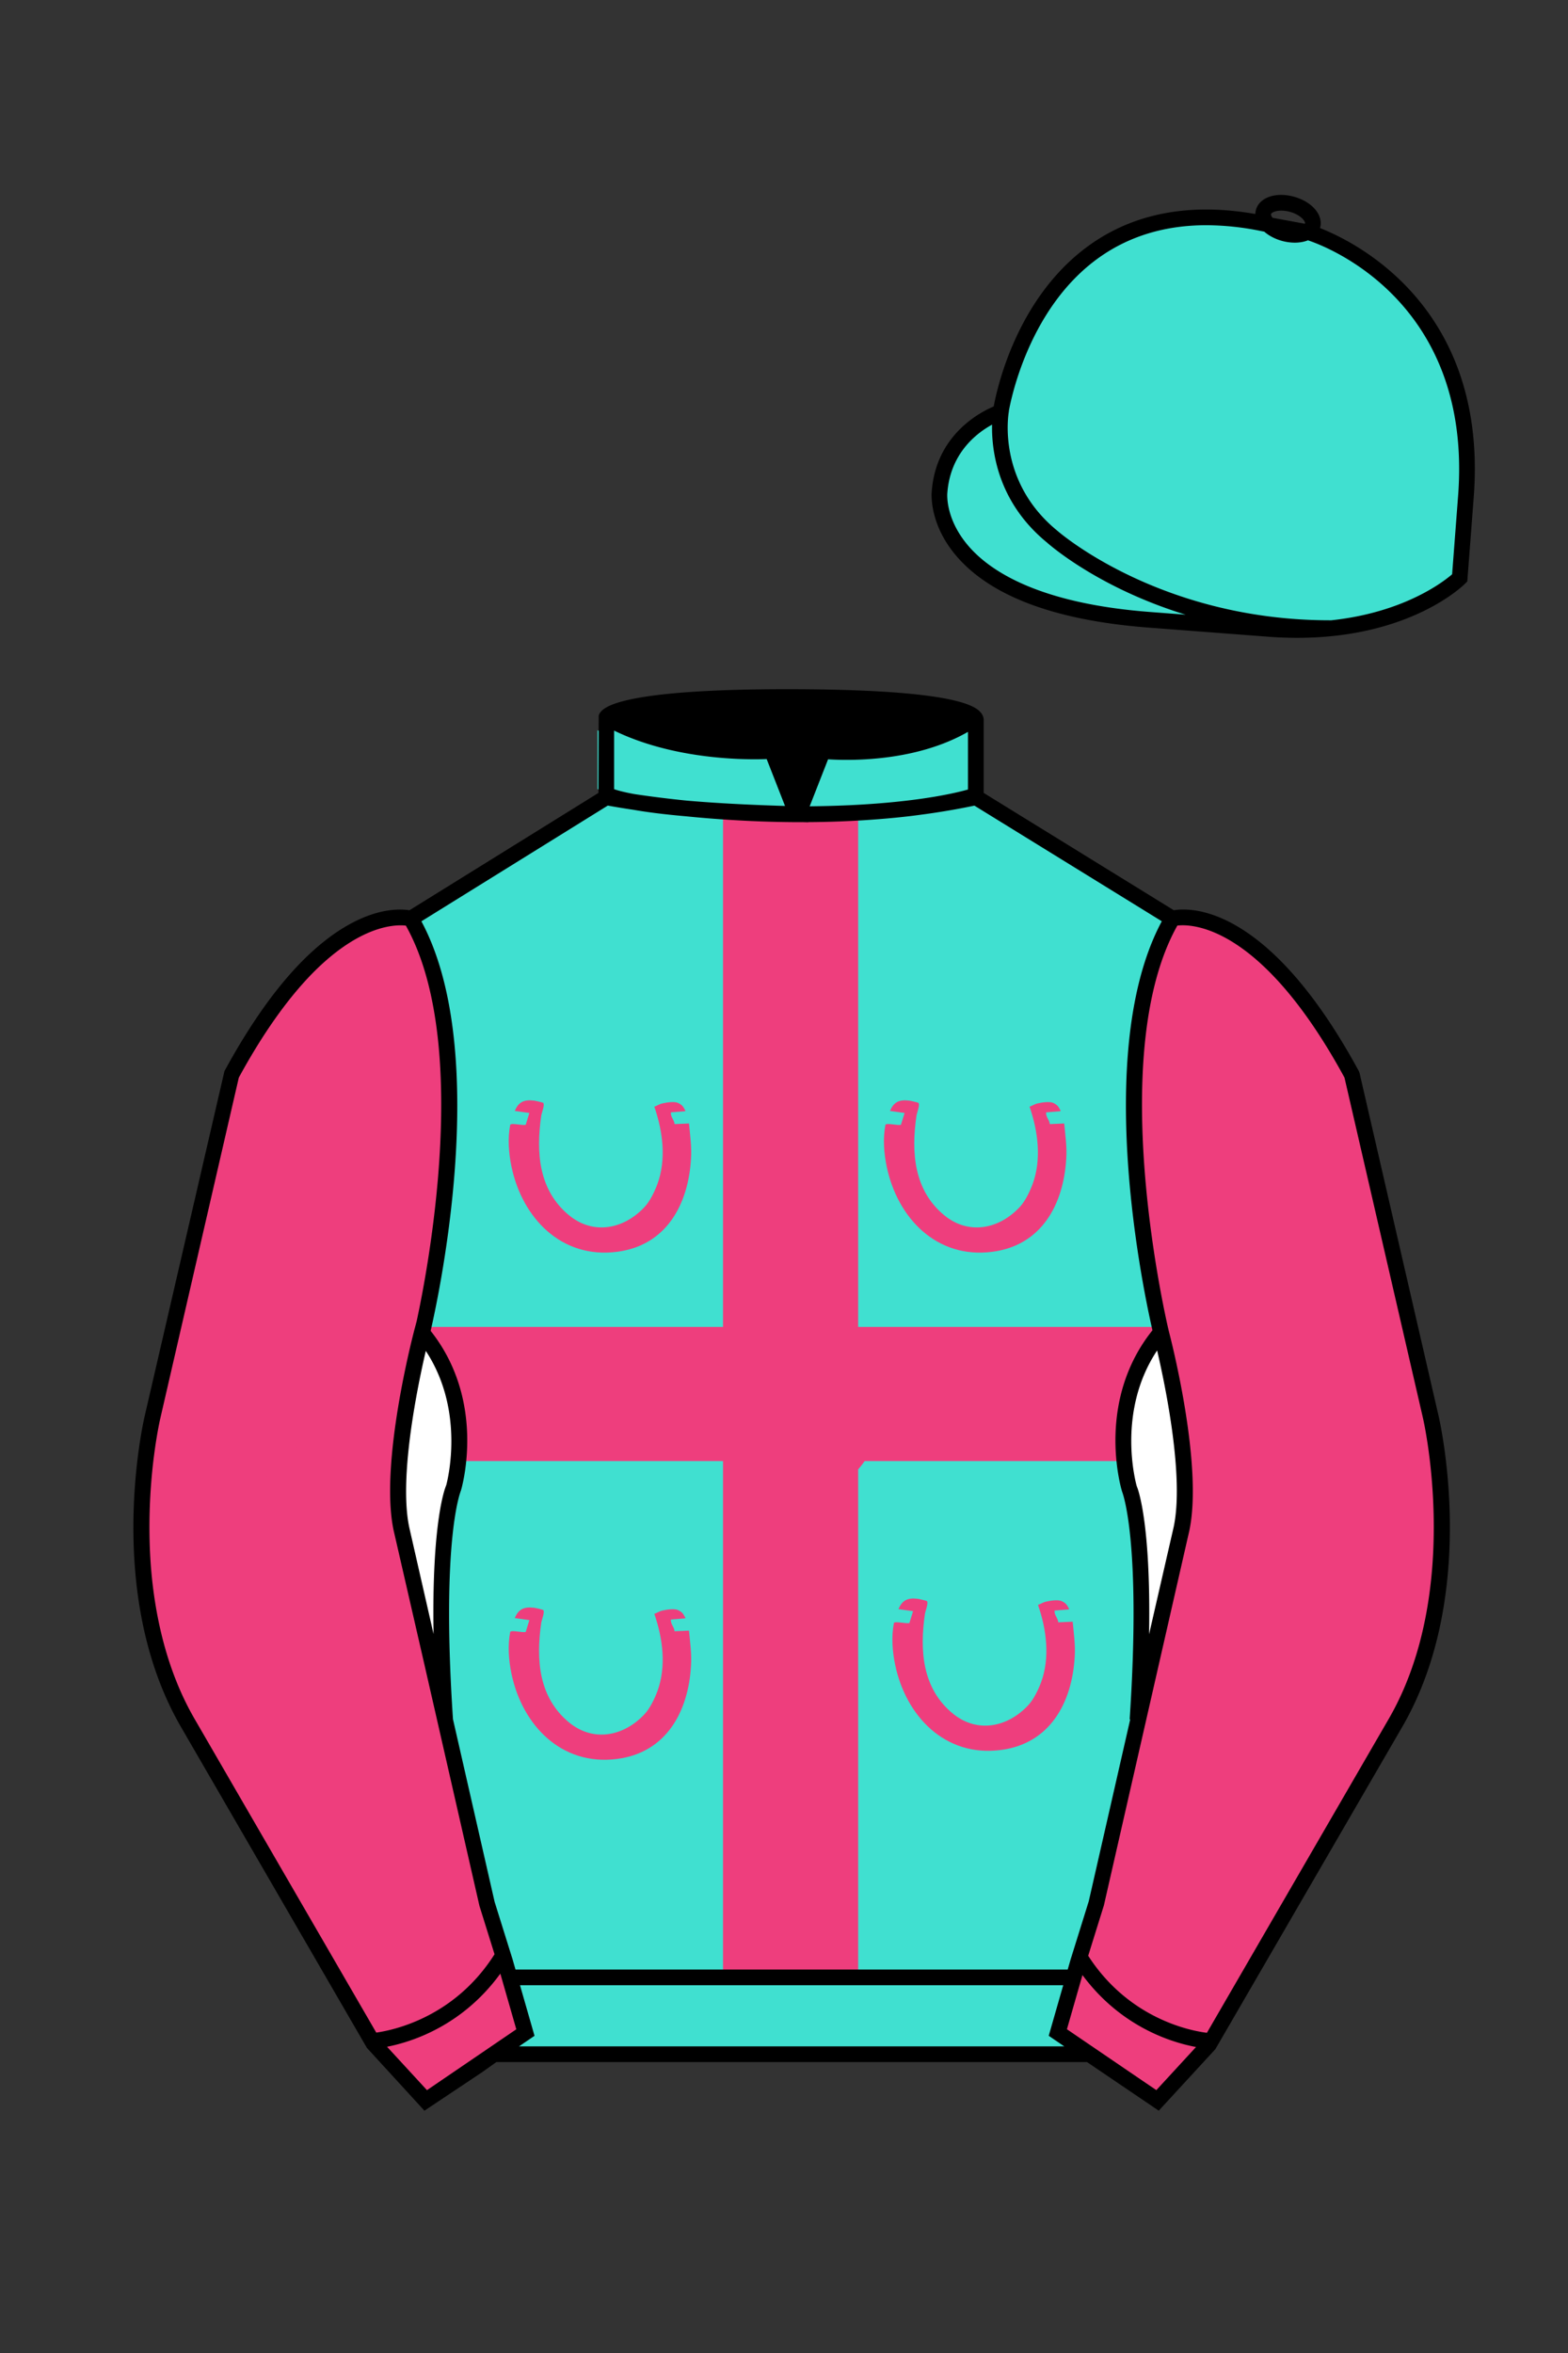
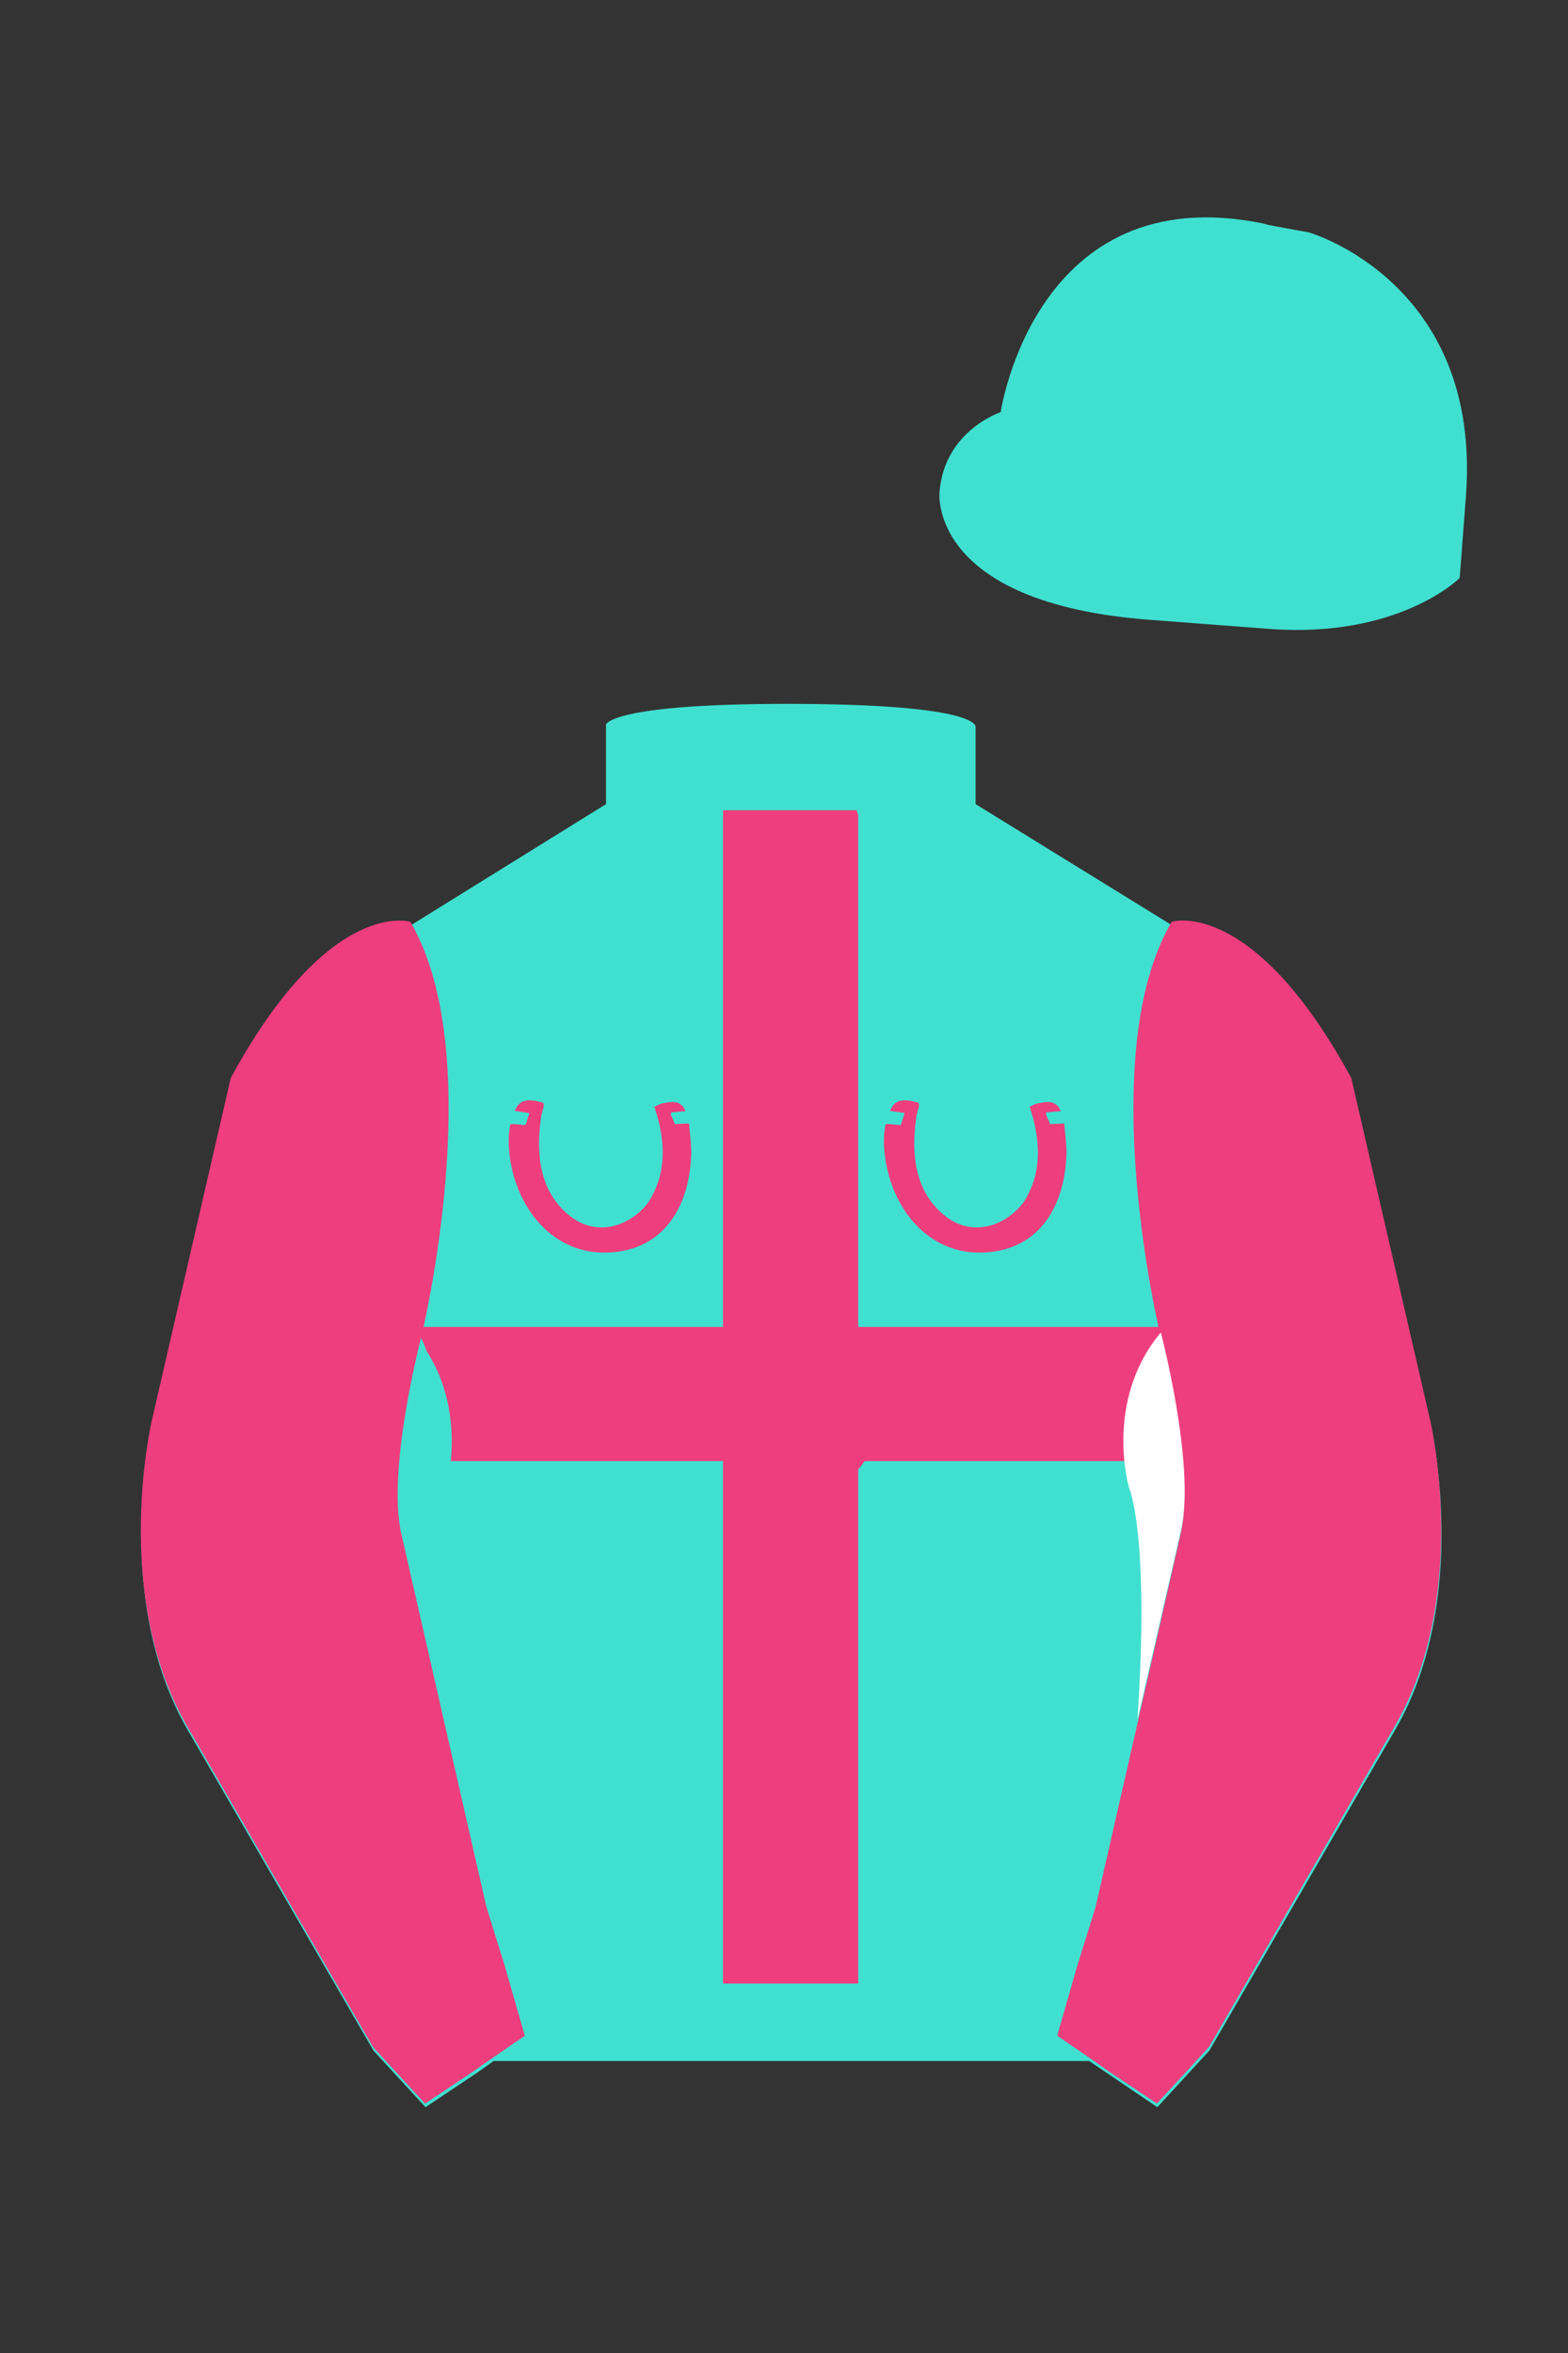
<svg xmlns="http://www.w3.org/2000/svg" viewBox="0 0 100 150">
  <rect x="0" y="0" width="100" height="150" fill="#333333" stroke="none" />
  <path d="M74.752 58.99s5.164-1.613 11.451 9.961l5.025 21.795s2.623 11.087-2.232 19.497l-11.869 20.482-3.318 3.605-4.346-2.944H31.484l-1.03.731-3.317 2.213-1.658-1.802-1.659-1.803-5.936-10.241-5.936-10.241c-2.427-4.205-2.985-9.08-2.936-12.902.049-3.823.705-6.595.705-6.595l2.512-10.897 2.512-10.898c3.144-5.787 6.007-8.277 8.084-9.321 2.077-1.043 3.368-.64 3.368-.64l6.228-3.865 6.229-3.865v-5.08s.087-.328 1.571-.655c1.483-.328 4.364-.655 9.95-.655 6.222 0 9.232.368 10.689.737 1.455.369 1.357.737 1.357.737v4.916l12.535 7.73z" fill="#40e0d0" />
  <path fill="#EE3E7D" d="M72.17,91.01c.09-1.34.43-2.89,1.31-4.4.23-.63.53-1.22.9-1.77l-.06-.25h-19.59v-32.68s-.12-.17-.08-.26h-8.54v32.94h-19.62c.29.49.53,1.02.73,1.56,1.06,1.65,1.45,3.39,1.56,4.86.06.81.03,1.54-.03,2.13h17.36v33.31h8.62v-33.31h17.47c-.06-.6-.1-1.33-.04-2.13Z" />
  <path d="M34.64,70.3c.12.12-.09.63-.12.81-.35,2.38-.16,4.78,1.78,6.37,1.57,1.28,3.51.86,4.81-.54.33-.35.62-.94.81-1.44.59-1.59.35-3.39-.19-4.95.18-.06.32-.17.52-.21.26-.06.75-.14.99-.03s.33.22.44.44c.02.04.07.03,0,.09l-.89.07c-.04.29.21.47.23.75l.92-.04c.07.74.18,1.49.13,2.24-.17,2.93-1.58,5.54-4.72,5.94-3.56.46-6.05-2.17-6.73-5.43-.18-.86-.25-1.8-.08-2.67.09-.13.82.07.99,0l.23-.75-.93-.13c.24-.58.6-.73,1.21-.66.06,0,.57.12.59.14Z" fill="#EE3E7D" />
  <path d="M58.57,70.3c.12.12-.09.63-.12.81-.35,2.38-.16,4.78,1.78,6.37,1.57,1.28,3.51.86,4.81-.54.33-.35.62-.94.81-1.44.59-1.59.35-3.39-.19-4.95.18-.06.32-.17.52-.21.26-.06.75-.14.99-.03s.33.22.44.44c.02.04.07.03,0,.09l-.89.07c-.04.29.21.47.23.75l.92-.04c.07.74.18,1.49.13,2.24-.17,2.93-1.58,5.54-4.72,5.94-3.56.46-6.05-2.17-6.73-5.43-.18-.86-.25-1.8-.08-2.67.09-.13.82.07.99,0l.23-.75-.93-.13c.24-.58.6-.73,1.21-.66.06,0,.57.12.59.14Z" fill="#EE3E7D" />
  <path d="M46.89,85.76c.12.12-.09.63-.12.81-.35,2.38-.16,4.78,1.78,6.37,1.57,1.28,3.51.86,4.81-.54.33-.35.62-.94.81-1.44.59-1.59.35-3.39-.19-4.95.18-.06.32-.17.52-.21.26-.06.75-.14.99-.03s.33.22.44.44c.02.04.07.03,0,.09l-.89.07c-.04.29.21.47.23.75l.92-.04c.07.74.18,1.49.13,2.24-.17,2.93-1.58,5.54-4.72,5.94-3.56.46-6.05-2.17-6.73-5.43-.18-.86-.25-1.8-.08-2.67.09-.13.82.07.99,0l.23-.75-.93-.13c.24-.58.6-.73,1.21-.66.06,0,.57.12.59.14Z" fill="#EE3E7D" />
-   <path d="M59.11,102.06c.12.12-.09.63-.12.81-.35,2.38-.16,4.78,1.78,6.37,1.57,1.28,3.51.86,4.81-.54.33-.35.62-.94.81-1.44.59-1.59.35-3.39-.19-4.95.18-.06.32-.17.52-.21.26-.06.75-.14.99-.03s.33.22.44.44c.02.04.07.03,0,.09l-.89.07c-.04.29.21.47.23.75l.92-.04c.07.74.18,1.49.13,2.24-.17,2.93-1.58,5.54-4.72,5.94-3.56.46-6.05-2.17-6.73-5.43-.18-.86-.25-1.8-.08-2.67.09-.13.82.07.99,0l.23-.75-.93-.13c.24-.58.6-.73,1.21-.66.06,0,.57.12.59.14Z" fill="#EE3E7D" />
-   <path d="M34.64,102.63c.12.12-.09.63-.12.81-.35,2.38-.16,4.78,1.78,6.37,1.57,1.28,3.51.86,4.81-.54.33-.35.62-.94.81-1.44.59-1.59.35-3.39-.19-4.95.18-.06.32-.17.52-.21.26-.06.75-.14.99-.03s.33.22.44.44c.02.04.07.03,0,.09l-.89.07c-.04.29.21.47.23.75l.92-.04c.07.74.18,1.49.13,2.24-.17,2.93-1.58,5.54-4.72,5.94-3.56.46-6.05-2.17-6.73-5.43-.18-.86-.25-1.8-.08-2.67.09-.13.82.07.99,0l.23-.75-.93-.13c.24-.58.6-.73,1.21-.66.06,0,.57.12.59.14Z" fill="#EE3E7D" />
  <path fill="#40e0d0" d="M83.483 14.819s11.045 3.167 10.006 16.831l-.299 3.929-.098 1.266s-3.854 3.878-12.191 3.244l-7.594-.578c-14.146-1.076-13.389-8.132-13.389-8.132.299-3.929 3.901-5.104 3.901-5.104s2.192-14.981 16.72-12.033l.391.107 2.553.47z" />
  <path fill="#EE3E7D" d="M27.109 134.103l2.913-1.944 1.434-.999 2.014-1.385-1.298-4.521-1.154-3.698-5.45-23.896c-.876-4.191 1.314-12.492 1.314-12.492s4.328-17.817-.715-26.405c0 0-5.164-1.613-11.452 9.961L9.69 90.519s-2.623 11.088 2.231 19.498l11.871 20.482 3.317 3.604" />
  <path fill="#EE3E7D" d="M73.785 134.1l-2.912-1.944-1.434-1-2.014-1.384 1.297-4.521 1.154-3.698 5.451-23.896c.875-4.191-1.314-12.493-1.314-12.493s-4.328-17.816.715-26.404c0 0 5.164-1.613 11.451 9.961l5.025 21.795s2.623 11.087-2.232 19.497l-11.869 20.482-3.318 3.605" />
  <g id="SLEEVES">
    <g id="WHIP">
      <g id="HORSESHOE_AND_WHIP" data-name="HORSESHOE AND WHIP">
        <path d="M16.2,84.8c-.08,0-.18.08-.29.22a.72.72,0,0,0-.11.35c-.11,0-.1,0-.13-.09a.59.59,0,0,1,.44-.71h.07a.42.42,0,0,1,.29,0,4,4,0,0,1,.79.61.41.41,0,0,1,.12.33,1,1,0,0,1-.29.59c-.11.16-.25.3-.36.48s-.33.39-.48.59-.39.55-.57.84a3.14,3.14,0,0,0-.42,1.33,3.25,3.25,0,0,0,0,.54,2.29,2.29,0,0,0,.14.69,2.37,2.37,0,0,0,.3.62l.35-.27,2.35-1.68c.26-.19.54-.36.8-.55s.46-.33.68-.49l.62-.44c-.09-.23-.19-.47-.27-.71A7,7,0,0,1,20,86.3a.5.5,0,0,1,.26-.63h0l.72-.26a.57.57,0,0,1,.72.35h0l0,.12a.49.49,0,0,1-.07.39.55.55,0,0,0-.06.4,3.18,3.18,0,0,0,.08.33l.23-.19a1.22,1.22,0,0,0,.37-.3,1.19,1.19,0,0,1,.38-.36l.52-.46.48-.45.22-.19a.09.09,0,0,1,.13,0h0l.33.47c.06.07.05.11,0,.16l-.08.06-.5.29-.2.11-.37.2-.32.23a.62.62,0,0,1-.28.14l-.15,0a5,5,0,0,1-.61.44.14.14,0,0,0,0,.16,8.44,8.44,0,0,1,.42,1.38,7.49,7.49,0,0,1,.13,1.06,5.5,5.5,0,0,1-.15,1.51,5.08,5.08,0,0,1-.17.51,2.76,2.76,0,0,1-.47.79c-.19.22-.39.44-.59.64a2.59,2.59,0,0,1-.42.32,3.91,3.91,0,0,1-2.32.69,3.2,3.2,0,0,1-.53,0q-.36,0-.72-.12a3.81,3.81,0,0,1-.75-.22c-.2-.1-.43-.18-.63-.29A4.41,4.41,0,0,1,15,93.2h0c0,.08,0,.14,0,.2l.07.32a3.53,3.53,0,0,0,.08.4,1.33,1.33,0,0,1,.05.34s0,0,0,0a.77.77,0,0,1,0,.15.66.66,0,0,1-.09.19l-.06.13L15,95c-.08,0-.15.11-.23.12a.38.38,0,0,1-.38-.15,1.92,1.92,0,0,1-.22-.62.67.67,0,0,1,0-.2c0-.09,0-.19,0-.29a.19.19,0,0,1,0-.08v-.09l.13-.75c0-.1.05-.2.08-.3l0-.08v-.11l-.23.22-.43.32-.1,0-.12,0h.06s0,0,0,0-.32.24-.48.34l-.15,0h0c.06.06.06.06,0,.1s-.2.14-.3.19a.1.1,0,0,1-.09,0l-.09,0,.08.08s0,0,0,.07a.4.4,0,0,1-.2,0c0,.06,0,.12-.09.15a.25.25,0,0,1-.3-.14.31.31,0,0,1,.14-.33h.05l.16-.14.06.07c0-.09,0-.09.18-.21l0,.05a.55.55,0,0,1,.34-.27,4.55,4.55,0,0,1,.43-.28c.11,0,.17-.15.27-.21l.3-.21.32-.21.16-.12-.22-.42a3.92,3.92,0,0,1-.33-1.25,2.61,2.61,0,0,1,.09-.69l.08-.49a4,4,0,0,1,.23-.74c.06-.12.1-.26.16-.39a9.67,9.67,0,0,1,.5-.89c.18-.28.46-.62.7-1,.09-.14.19-.28.27-.43a.5.5,0,0,0,0-.38.28.28,0,0,1,0-.28,2.73,2.73,0,0,1,.23-.25Zm-.33,6.63a2.25,2.25,0,0,0,.63.52,2.48,2.48,0,0,0,.7.27,3.4,3.4,0,0,0,1.27.12,2.37,2.37,0,0,0,1-.29,2.66,2.66,0,0,0,.79-.74,3.72,3.72,0,0,0,.36-.65c0-.12.09-.23.12-.36a2.7,2.7,0,0,0,.08-1c0-.24-.07-.48-.11-.72a3,3,0,0,0-.14-.49l-.66.52-.34.25-1.12.79s-.05,0-.05.06a.36.36,0,0,1-.11.11c-.05,0-.05,0-.09,0l-.23.17a3.26,3.26,0,0,0-.34.22,6.61,6.61,0,0,1-.74.53l-.07,0-.17.14-.44.32-.12.06Zm-1.12,1-.08.13a.67.67,0,0,1-.07.24,1.16,1.16,0,0,0-.08.32.25.25,0,0,0,0,.12,3.8,3.8,0,0,0-.13.75,2.62,2.62,0,0,1,0,.28h0a2.27,2.27,0,0,0,.06.25c0,.1.07.2.11.3a.23.23,0,0,0,.3.11h0l.06,0a.5.5,0,0,0,.13-.19,1.5,1.5,0,0,0,0-.42A1.63,1.63,0,0,0,15,94c0-.07,0-.15-.05-.22s0-.23-.07-.34l-.06-.4a.29.29,0,0,1,0-.09.66.66,0,0,0,0-.14.5.5,0,0,1,0-.27A.11.11,0,0,0,14.75,92.48Zm6.66-2.22,0,.21c0,.06,0,.1.11.11s.11,0,.12-.08l.07-.38c0-.08,0-.12-.1-.13a.11.11,0,0,0-.14.07v0ZM15,92.72c0,.14,0,.16.12.15Z" fill="#EE3E7D" />
      </g>
      <g id="HORSESHOE_AND_WHIP-2" data-name="HORSESHOE AND WHIP">
        <path d="M79.68,85.64c-.08,0-.15.13-.21.3a.73.73,0,0,0,0,.36c-.09.06-.09,0-.15,0a.6.6,0,0,1,.2-.82h.07a.52.52,0,0,1,.3,0,4.11,4.11,0,0,1,.94.35A.42.42,0,0,1,81,86a1.08,1.08,0,0,1-.1.66c0,.18-.14.36-.19.56s-.2.48-.27.72a9.8,9.8,0,0,0-.28,1,3,3,0,0,0,0,1.4,5.17,5.17,0,0,0,.18.51,2.51,2.51,0,0,0,.36.61,2,2,0,0,0,.48.49l.24-.36,1.72-2.32c.19-.27.4-.51.59-.77s.33-.46.5-.68l.45-.61c-.16-.19-.33-.39-.48-.59a7.24,7.24,0,0,1-.51-.69.5.5,0,0,1,0-.68h0l.61-.46a.56.56,0,0,1,.79.11h0l.06.1a.54.54,0,0,1,.06.39.55.55,0,0,0,.06.4c.06.11.12.2.18.29l.17-.25a1.18,1.18,0,0,0,.25-.4,1.17,1.17,0,0,1,.26-.46c.12-.19.22-.39.34-.59s.21-.38.32-.58l.15-.25a.11.11,0,0,1,.14,0h0l.47.35c.07.05.08.09,0,.16l-.06.08-.38.43-.17.17-.29.31a3.55,3.55,0,0,0-.23.31.52.52,0,0,1-.22.22l-.15,0a4.58,4.58,0,0,1-.44.6.11.11,0,0,0,0,.16,9,9,0,0,1,.83,1.19,8.39,8.39,0,0,1,.45,1A5.83,5.83,0,0,1,87.34,90a3.25,3.25,0,0,1,0,.54,2.5,2.5,0,0,1-.2.89,7.12,7.12,0,0,1-.37.79,2.23,2.23,0,0,1-.29.44,4,4,0,0,1-2,1.37,3,3,0,0,1-.52.13,6,6,0,0,1-.72.11,2.91,2.91,0,0,1-.78,0c-.23,0-.46,0-.69-.08a4.37,4.37,0,0,1-.62-.17H81.1a1.25,1.25,0,0,1,.11.18l.17.28c.06.09.13.24.2.35a1,1,0,0,1,.15.31,0,0,0,0,0,0,0,.77.77,0,0,1,0,.15,1.49,1.49,0,0,1,0,.21s0,.09,0,.14l0,.07a.82.82,0,0,1-.18.19.38.38,0,0,1-.41,0,1.66,1.66,0,0,1-.4-.52,1.46,1.46,0,0,1-.07-.19,1.43,1.43,0,0,0-.09-.27.29.29,0,0,1,0-.09v-.08L80.43,94c0-.1,0-.2,0-.3v-.19l-.16.28-.31.43-.09,0-.12,0h.06s0,0,0,.06l-.34.46-.16,0h0c.08,0,.08,0,0,.1s-.15.19-.23.28a.1.1,0,0,1-.09,0l-.09,0,.09,0c.06,0,0,0,0,.08a.67.67,0,0,1-.19.09s0,.12,0,.17a.25.25,0,0,1-.33,0,.32.32,0,0,1,0-.36h.05l.11-.19.08,0c0-.09,0-.09.1-.26l.06,0a.53.53,0,0,1,.24-.36c.1-.14.21-.27.32-.4s.12-.2.2-.29a3.15,3.15,0,0,0,.22-.29l.24-.29.11-.16c-.11-.12-.22-.23-.34-.34a3.66,3.66,0,0,1-.69-1.09,3.16,3.16,0,0,1-.14-.68L79,90.44a4,4,0,0,1,0-.77c0-.14,0-.29,0-.43a8.29,8.29,0,0,1,.21-1c.09-.33.25-.74.36-1.13a4.6,4.6,0,0,0,.13-.5.49.49,0,0,0-.1-.37.28.28,0,0,1,0-.28,2,2,0,0,1,.14-.3Zm1.73,6.41a2.11,2.11,0,0,0,.75.3,2.42,2.42,0,0,0,.76,0,3.49,3.49,0,0,0,1.24-.27,2.31,2.31,0,0,0,.83-.58,2.7,2.7,0,0,0,.53-1,3.62,3.62,0,0,0,.14-.73c0-.12,0-.25,0-.38a2.93,2.93,0,0,0-.24-1c-.1-.22-.21-.43-.33-.64s-.18-.28-.28-.43l-.47.7-.25.34-.82,1.1a.24.24,0,0,0,0,.07.59.59,0,0,1-.07.14s-.05,0-.07.06l-.17.24-.26.31a4.92,4.92,0,0,1-.54.73l0,.07-.13.2-.32.43a.43.43,0,0,1-.1.09Zm-.75,1.34a.77.77,0,0,0,0,.15,1,1,0,0,1,0,.25,1.22,1.22,0,0,0,0,.33.25.25,0,0,0,0,.12,3.09,3.09,0,0,0,.11.75,2.29,2.29,0,0,1,.07.28h0c0,.07.08.14.13.21l.2.25a.24.24,0,0,0,.33,0h0l0-.06a.6.6,0,0,0,.06-.22,1.43,1.43,0,0,0-.09-.41,1.13,1.13,0,0,0-.16-.26c0-.07-.07-.14-.11-.2s-.12-.2-.17-.3l-.19-.36a.36.36,0,0,1,0-.09l-.06-.12a.58.58,0,0,1-.12-.25A.11.11,0,0,0,80.66,93.39Zm5.66-4.16,0,.21c0,.06,0,.1.14.07s.11,0,.09-.11l0-.39c0-.08,0-.1-.13-.09a.11.11,0,0,0-.11.11v0ZM81,93.56c.06.12.08.13.16.1Z" fill="#EE3E7D" />
      </g>
    </g>
  </g>
-   <path fill="#40e0d0" d="M47.835 48.387l1.188 2.979s-8-.104-10.917-1.063v-3.75c0 .001 3.843 2.084 9.729 1.834zm3.948 0l-1.219 3c5.563.094 10.125-1.063 10.125-1.063v-3.688c-3.656 2.033-8.906 1.751-8.906 1.751z" />
-   <path fill="#fff" d="M25.587 97.434c-.875-4.191 1.313-12.492 1.313-12.492 3.678 4.398 2.014 9.944 2.014 9.944s-1.313 2.917-.525 14.753l-2.802-12.205z" />
  <path fill="#fff" d="M75.345 97.434c.877-4.191-1.313-12.492-1.313-12.492-3.678 4.398-2.014 9.944-2.014 9.944s1.313 2.917.525 14.753l2.802-12.205z" />
-   <path d="M84.819 40.543c-11.27 0-17.779-5.718-18.052-5.961-4.297-3.521-3.444-8.346-3.406-8.55l.982.184c-.033.181-.769 4.457 3.075 7.606.08.071 6.532 5.721 17.403 5.721h.09l.002 1h-.094z  M82.73 40.661c-.596 0-1.218-.023-1.867-.072l-7.593-.579c-6.005-.457-10.158-2.021-12.344-4.647-1.696-2.038-1.513-3.956-1.504-4.037.271-3.571 3.034-5.027 3.952-5.415.256-1.371 1.571-7.096 6.191-10.343 2.977-2.091 6.7-2.705 11.074-1.816l.423.115 2.559.471c.114.033 11.425 3.44 10.367 17.35l-.411 5.379-.13.13c-.151.154-3.53 3.464-10.717 3.464zm-5.795-26.304c-2.591 0-4.87.677-6.794 2.03-4.813 3.383-5.817 9.896-5.826 9.961l-.045.305-.294.098c-.134.044-3.289 1.132-3.558 4.667-.008.078-.137 1.629 1.303 3.337 1.386 1.645 4.527 3.718 11.625 4.258l7.594.578c7.166.546 10.944-2.356 11.67-2.982l.381-4.997c.977-12.83-9.1-16.144-9.624-16.307l-2.958-.58a17.567 17.567 0 0 0-3.474-.368z  M82.73 40.661c-.596 0-1.218-.023-1.867-.072l-7.593-.579c-6.005-.457-10.158-2.021-12.344-4.647-1.696-2.038-1.513-3.956-1.504-4.037.271-3.571 3.034-5.027 3.952-5.415.256-1.371 1.571-7.096 6.191-10.343 2.977-2.091 6.7-2.705 11.074-1.816l.423.115 2.559.471c.114.033 11.425 3.44 10.367 17.35l-.411 5.379-.13.13c-.151.154-3.53 3.464-10.717 3.464zm-5.795-26.304c-2.591 0-4.87.677-6.794 2.03-4.813 3.383-5.817 9.896-5.826 9.961l-.045.305-.294.098c-.134.044-3.289 1.132-3.558 4.667-.008.078-.137 1.629 1.303 3.337 1.386 1.645 4.527 3.718 11.625 4.258l7.594.578c7.166.546 10.944-2.356 11.67-2.982l.381-4.997c.977-12.83-9.1-16.144-9.624-16.307l-2.958-.58a17.567 17.567 0 0 0-3.474-.368z  M82.574 15.469a3.11 3.11 0 0 1-.82-.114c-.686-.19-1.256-.589-1.524-1.066-.169-.299-.215-.613-.132-.908.223-.802 1.273-1.161 2.436-.838.685.189 1.255.587 1.524 1.065.169.299.215.614.132.91-.082.295-.282.54-.58.709-.285.16-.646.242-1.036.242zm-.858-2.042c-.389 0-.63.131-.655.223-.009.033.005.087.039.147.104.185.409.452.922.594.513.143.91.07 1.095-.035.061-.035.101-.074.109-.107l.001-.002c.01-.033-.005-.088-.04-.149-.104-.185-.408-.451-.92-.593a2.105 2.105 0 0 0-.551-.078z  M73.901 134.551l-7.018-4.773 1.396-4.866 1.157-3.71 5.441-23.858c.839-4.021-1.289-12.173-1.311-12.254-.181-.745-4.32-18.123.767-26.785l.099-.167.184-.057c.229-.071 5.632-1.596 12.04 10.199l.048.126 5.025 21.795c.108.458 2.611 11.375-2.287 19.859L77.51 130.632l-3.609 3.919zm-5.857-5.19l5.701 3.883 2.991-3.249 11.842-20.436c4.696-8.134 2.204-19.022 2.179-19.131l-5.011-21.731c-5.364-9.843-9.742-9.825-10.658-9.696-4.709 8.387-.593 25.667-.55 25.842.088.334 2.206 8.455 1.317 12.714l-5.453 23.905-1.164 3.736-1.194 4.163zM27.069 134.554l-3.671-4.006-11.871-20.482c-4.897-8.485-2.394-19.403-2.284-19.864l5.071-21.919c6.411-11.799 11.813-10.27 12.04-10.199l.185.057.098.167c5.087 8.663.948 26.041.77 26.776-.024.091-2.152 8.245-1.31 12.271l5.448 23.888 1.144 3.661 1.4 4.877-7.02 4.773zm-2.834-4.555l2.99 3.248 5.702-3.883-1.198-4.175-1.151-3.688-5.46-23.934c-.893-4.267 1.227-12.388 1.317-12.731.04-.165 4.155-17.44-.551-25.829-.909-.107-5.339-.069-10.661 9.692l-5.008 21.729c-.026.111-2.519 11.001 2.176 19.136l11.844 20.435z  M23.777 130.604l-.057-.998c.049-.003 4.939-.348 7.894-5.146l.852.523c-3.237 5.258-8.468 5.609-8.689 5.621z  M27.903 109.751l-2.805-12.215c-.89-4.259 1.229-12.379 1.319-12.723l.247-.935.621.742c3.807 4.551 2.18 10.171 2.109 10.408-.034.087-1.268 3.124-.505 14.576l-.986.147zm-1.827-12.425l1.575 6.859c-.126-7.325.762-9.403.808-9.505-.004 0 1.317-4.618-1.323-8.591-.54 2.327-1.721 8.062-1.06 11.237zM51.09 52.412c-6.99 0-12.442-1.079-12.523-1.095l.198-.98c.12.025 12.197 2.409 23.363.001l.211.978c-3.813.822-7.727 1.096-11.249 1.096z  M51.547 52.42l-.754-.02c-10.628-.278-12.238-1.21-12.453-1.394l.65-.76-.325.38.288-.408c.059.036 1.529.871 11.112 1.161l-1.17-2.989c-1.409.054-6.492.059-10.477-2.209l.494-.869c4.315 2.455 10.223 2.065 10.282 2.063l.367-.026 1.986 5.071z  M50.904 52.404h-.733l1.983-5.065.379.041c.058.007 5.735.577 9.436-2.061l.58.814c-3.475 2.477-8.334 2.363-9.738 2.272L51.638 51.4c7.338-.069 10.418-1.167 10.449-1.178l.344.939c-.139.051-3.485 1.243-11.527 1.243z  M73.031 109.751l-.986-.146c.762-11.452-.472-14.489-.484-14.519-.092-.295-1.719-5.915 2.088-10.466l.621-.742.246.935c.091.344 2.209 8.465 1.318 12.723l-.002.01-2.801 12.205zm.766-23.661c-2.652 3.985-1.314 8.603-1.3 8.652.027.051.912 2.12.786 9.44l1.573-6.856c.663-3.176-.518-8.911-1.059-11.236zM32.544 125.555h35.971v1H32.544zM77.101 130.604c-.222-.012-5.455-.362-8.689-5.621l.852-.523c2.964 4.818 7.844 5.144 7.893 5.146l-.056.998zM50.949 44.453c9.949 0 11.197 1.295 11.197 1.295-3.447 2.682-9.653 2.065-9.653 2.065l-1.61 3.884-1.652-3.822c-8.023 0-10.431-2.188-10.431-2.188s1.083-1.234 12.149-1.234z  M73.899 134.553l-4.575-3.1H31.658l-.9.639-3.685 2.459-3.671-4.007-11.871-20.482c-2.565-4.445-3.049-9.609-3.003-13.16.049-3.834.691-6.588.719-6.703l5.071-21.919c2.657-4.891 5.449-8.097 8.299-9.529 1.731-.87 2.992-.805 3.498-.724l12.051-7.479.017-4.93c.111-.418.748-.75 1.947-1.015 2.004-.442 5.388-.667 10.058-.667 5.202 0 8.839.253 10.812.752.907.23 1.427.502 1.636.857a.696.696 0 0 1 .099.391v4.611l12.125 7.479c1.135-.186 6.067-.296 11.799 10.253l.048.126L91.732 90.2c.108.458 2.611 11.375-2.287 19.859L77.51 130.632l-3.611 3.921zm-49.659-4.558l2.99 3.249 4.109-2.791h38.292l4.116 2.789 2.989-3.247 11.842-20.436c4.701-8.143 2.204-19.022 2.179-19.131l-5.011-21.732c-5.95-10.916-10.79-9.678-10.836-9.661l-.212.061-.194-.114-12.771-7.877v-5.079c-.095-.068-.353-.209-.98-.369-1.301-.329-4.189-.722-10.566-.722-5.727 0-8.513.35-9.842.644-.712.157-1.041.303-1.179.382v5.143l-12.887 7.998-.218-.068c-.006-.002-1.155-.315-2.994.609-1.825.917-4.664 3.233-7.837 9.053l-5.008 21.729c-.007.03-.645 2.771-.692 6.489-.044 3.425.417 8.398 2.869 12.646l11.841 20.435zm14.835-83.971z  " fill="#000000" />
</svg>